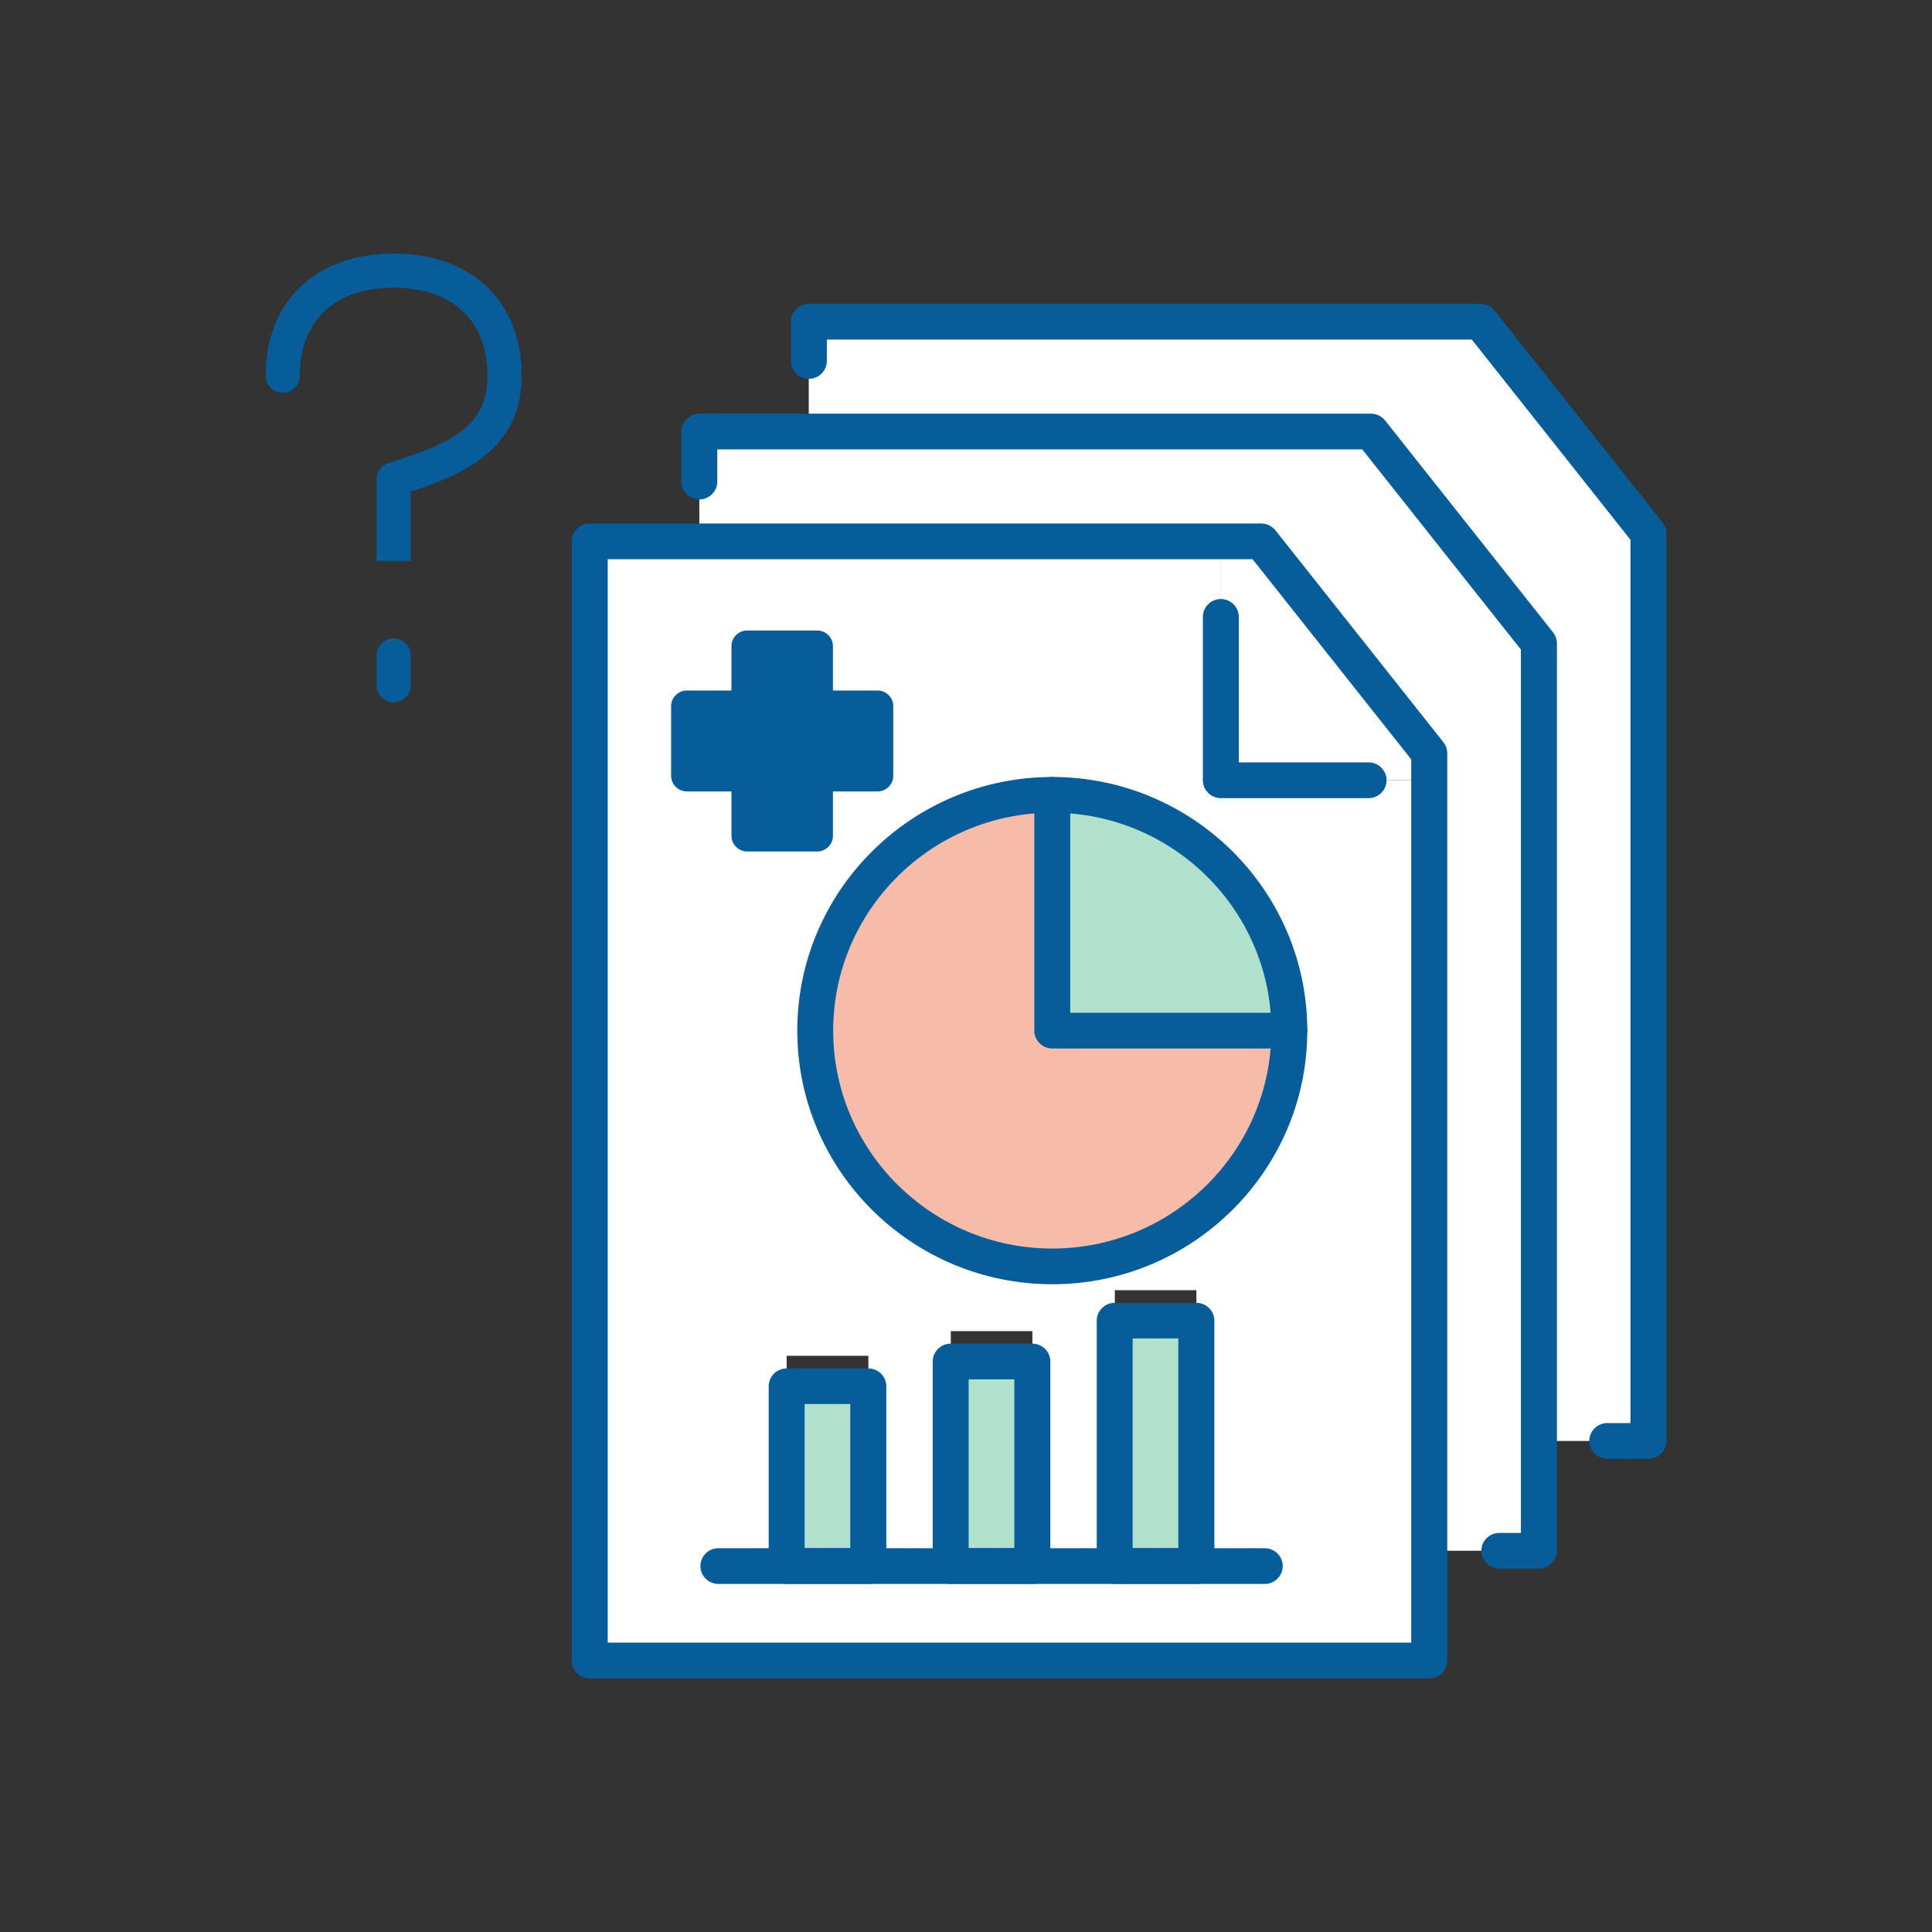
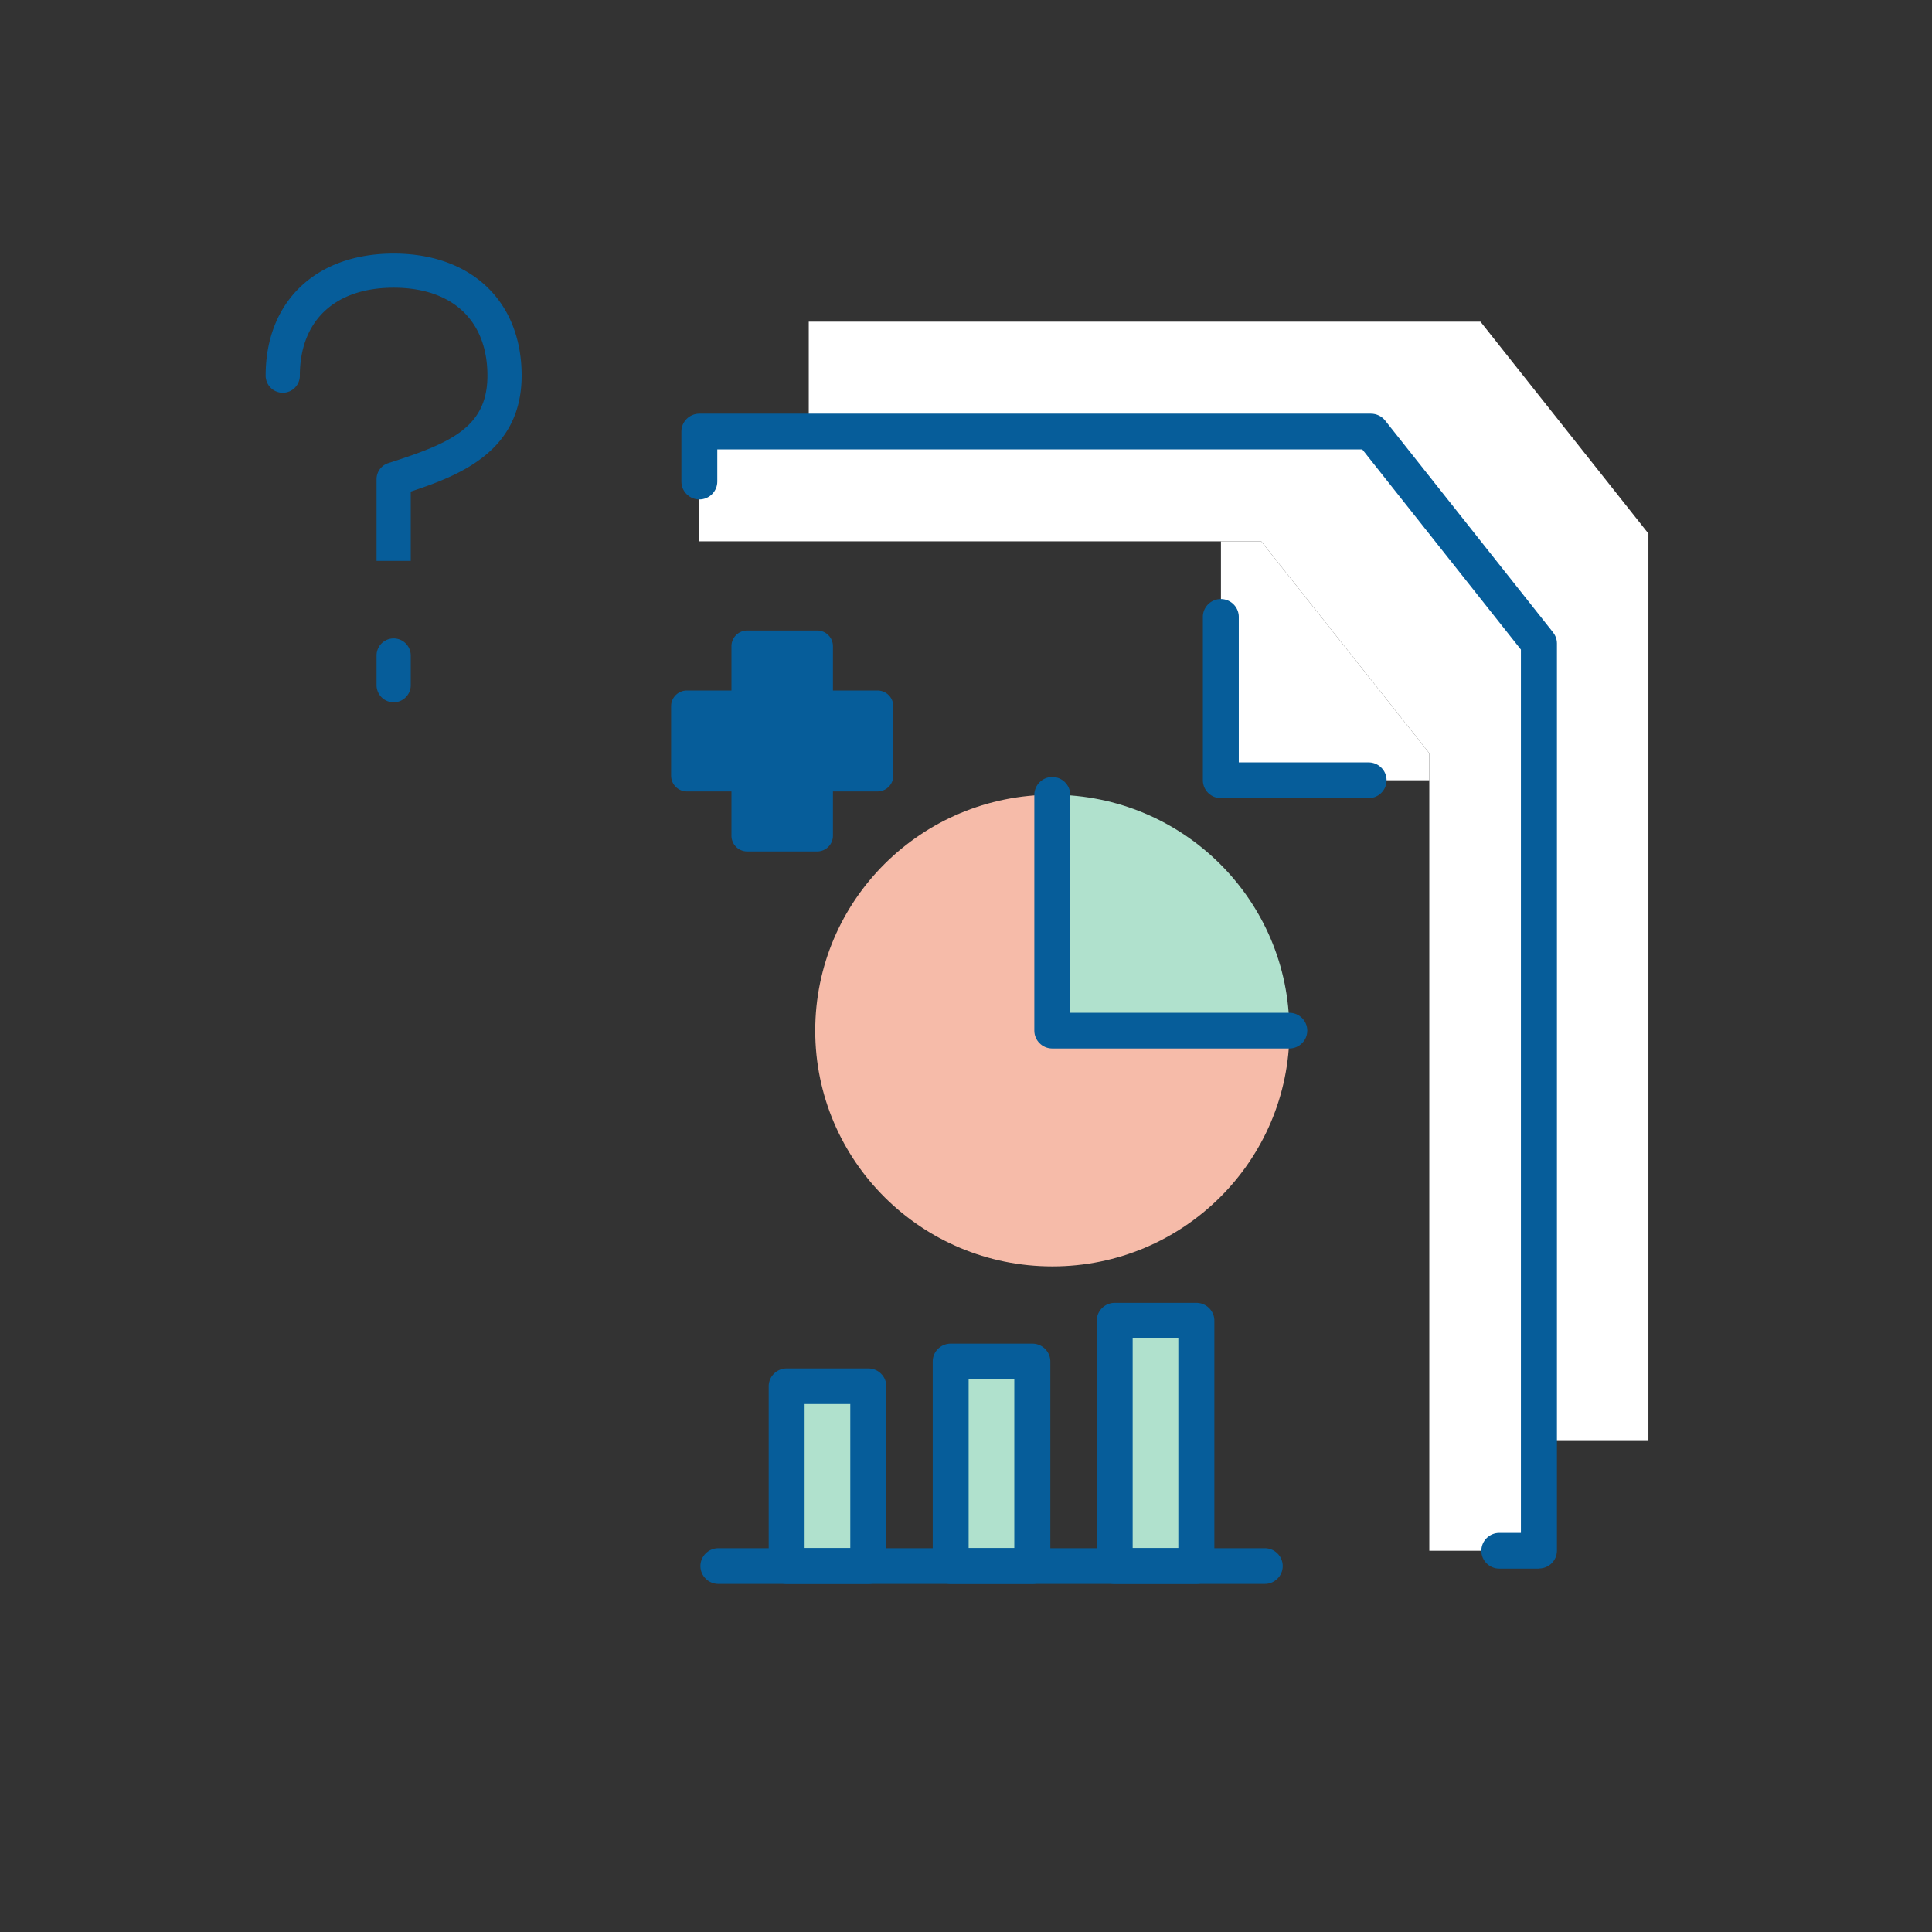
<svg xmlns="http://www.w3.org/2000/svg" width="160" height="160" fill="none">
  <rect width="100%" height="100%" fill="#333333" stroke="none" />
  <g clip-path="url(#a)">
    <path d="M136.514 44.188v75.145h-9.073V53.281l-13.907-17.544H66.978V26.643h55.629l13.907 17.544Z" fill="#fff" />
    <path d="M127.441 119.333v9.094h-9.072V62.375l-13.917-17.544H57.916v-9.094H113.534l13.907 17.544v66.052Z" fill="#fff" />
-     <path d="M71.914 127.17v-14.888h-6.766v14.888h6.766Zm13.584 0v-16.931H78.74v16.931h6.757Zm13.583 0v-20.321h-6.756v20.321h6.756Zm19.288 1.257v9.094H48.844v-92.69h52.27V64.62h17.255v63.808Z" fill="#fff" />
    <path d="M118.368 62.376v2.243h-17.255V44.83h3.338l13.917 17.544Z" fill="#fff" />
    <path d="M106.778 85.352H87.146V65.816c10.833 0 19.632 8.742 19.632 19.536Z" fill="#B0E1CD" />
    <path d="M87.156 85.352h19.631c0 10.774-8.79 19.526-19.632 19.526-10.842 0-19.641-8.742-19.641-19.526 0-10.784 8.789-19.536 19.642-19.536v19.536Z" fill="#F6BBA9" />
    <path d="M99.08 109.374h-6.756v20.321h6.757v-20.321ZM85.487 112.764H78.73v16.931h6.756v-16.931ZM71.903 114.807h-6.766v14.888h6.766v-14.888Z" fill="#B0E1CD" />
-     <path d="M118.368 139H48.833c-.82 0-1.487-.664-1.487-1.479v-92.69c0-.815.667-1.479 1.487-1.479h55.618c.455 0 .89.212 1.173.564l13.907 17.544c.202.261.324.583.324.915v75.136c0 .815-.668 1.479-1.487 1.479v.01Zm-68.039-2.968h66.542V62.888L103.732 46.31H50.329v89.722Z" fill="#065D9A" />
    <path d="M113.352 66.098h-12.248a1.485 1.485 0 0 1-1.487-1.48v-13.53c0-.814.668-1.478 1.487-1.478.819 0 1.487.664 1.487 1.479V63.14h10.751c.819 0 1.487.664 1.487 1.479 0 .815-.668 1.479-1.487 1.479h.01Z" fill="#065D9A" />
    <path d="M127.442 129.906h-3.277c-.82 0-1.487-.664-1.487-1.479 0-.815.667-1.478 1.487-1.478h1.79V53.795l-13.139-16.579H59.403v2.666c0 .815-.667 1.479-1.486 1.479-.82 0-1.487-.664-1.487-1.479v-4.145c0-.814.667-1.478 1.486-1.478h55.619c.455 0 .89.21 1.173.563l13.907 17.544c.202.262.324.584.324.916v75.135c0 .815-.668 1.479-1.487 1.479l-.01.01Z" fill="#065D9A" />
-     <path d="M136.514 120.812h-3.409a1.485 1.485 0 0 1-1.486-1.479c0-.815.667-1.478 1.486-1.478h1.922V44.701l-13.138-16.579H68.476v1.77c0 .816-.668 1.48-1.487 1.48-.82 0-1.487-.664-1.487-1.48v-3.249c0-.814.668-1.478 1.487-1.478h55.618c.455 0 .89.21 1.173.563l13.907 17.544c.202.262.324.584.324.916v75.135c0 .815-.668 1.479-1.487 1.479l-.01.01Z" fill="#065D9A" />
-     <path d="M87.146 106.356c-11.652 0-21.119-9.425-21.119-21.004s9.477-21.005 21.119-21.005c11.641 0 21.118 9.426 21.118 21.005 0 11.578-9.477 21.004-21.118 21.004Zm0-39.051C77.143 67.305 69 75.403 69 85.352s8.142 18.047 18.145 18.047 18.145-8.098 18.145-18.047c0-9.95-8.142-18.047-18.145-18.047Z" fill="#065D9A" />
    <path d="M106.777 86.83H87.145c-.82 0-1.487-.663-1.487-1.478V65.826c0-.815.668-1.479 1.487-1.479.82 0 1.487.664 1.487 1.479v18.047h18.145c.819 0 1.486.664 1.486 1.479 0 .815-.667 1.478-1.486 1.478ZM104.744 131.174H59.493c-.82 0-1.487-.664-1.487-1.479 0-.815.667-1.479 1.487-1.479h45.251c.819 0 1.486.664 1.486 1.479 0 .815-.667 1.479-1.486 1.479Z" fill="#065D9A" />
    <path d="M71.913 131.174h-6.766c-.82 0-1.487-.664-1.487-1.479v-14.888c0-.815.668-1.479 1.487-1.479h6.766c.82 0 1.487.664 1.487 1.479v14.888c0 .815-.667 1.479-1.487 1.479Zm-5.28-2.968h3.784v-11.931h-3.783v11.931ZM85.497 131.174h-6.766c-.82 0-1.487-.664-1.487-1.479v-16.941c0-.815.668-1.478 1.487-1.478h6.766c.82 0 1.487.663 1.487 1.478v16.941c0 .815-.667 1.479-1.487 1.479Zm-5.28-2.968H84v-13.973h-3.782v13.973ZM99.081 131.174h-6.766c-.82 0-1.487-.664-1.487-1.479v-20.321c0-.815.668-1.478 1.487-1.478h6.766c.82 0 1.487.663 1.487 1.478v20.321c0 .815-.667 1.479-1.487 1.479Zm-5.28-2.968h3.783v-17.363h-3.782v17.363ZM32.6 46.451h-1.416v-6.76c0-.614.394-1.157.98-1.338 5.108-1.64 8.203-2.938 8.203-7.243 0-4.567-2.902-7.283-7.767-7.283s-7.768 2.726-7.768 7.283a1.416 1.416 0 0 1-2.832 0C22 24.964 26.157 21 32.6 21c6.442 0 10.6 3.963 10.6 10.1 0 6.136-4.866 8.199-9.184 9.607v5.744H32.6ZM32.6 58.16a1.416 1.416 0 0 1-1.416-1.408v-2.465a1.416 1.416 0 0 1 2.832 0v2.465c0 .775-.638 1.408-1.416 1.408Z" fill="#065D9A" />
    <path d="M72.673 64.246v-5.774h-4.996v-4.96H61.88v4.96h-4.996v5.774h4.996v4.97h5.796v-4.97h4.996Z" fill="#fff" />
-     <path d="M72.673 58.472v5.774h-4.996v4.97H61.88v-4.97h-4.996v-5.774h4.996v-4.96h5.796v4.96h4.996Z" fill="#065D9A" />
    <path d="M72.673 58.482h-4.996v-4.97H61.88v4.97h-4.996v5.764h4.996v4.96h5.796v-4.96h4.996v-5.764Z" fill="#065D9A" />
    <path d="M67.677 70.514H61.88a1.304 1.304 0 0 1-1.304-1.298v-3.672h-3.692a1.304 1.304 0 0 1-1.305-1.297v-5.765c0-.714.587-1.297 1.305-1.297h3.692v-3.672c0-.714.586-1.298 1.304-1.298h5.796c.718 0 1.304.584 1.304 1.298v3.672h3.692c.718 0 1.305.583 1.305 1.297v5.765c0 .714-.587 1.297-1.305 1.297h-3.692v3.672c0 .714-.586 1.298-1.304 1.298Zm-4.491-2.596h3.176v-3.671c0-.715.587-1.298 1.305-1.298h3.691V59.79h-3.691a1.304 1.304 0 0 1-1.305-1.298v-3.671h-3.176v3.671c0 .715-.587 1.298-1.305 1.298H58.19v3.159h3.691c.718 0 1.305.583 1.305 1.298v3.671Z" fill="#065D9A" />
  </g>
  <defs>
    <clipPath id="a">
      <path fill="#fff" transform="translate(22 21)" d="M0 0h116v118H0z" />
    </clipPath>
  </defs>
</svg>